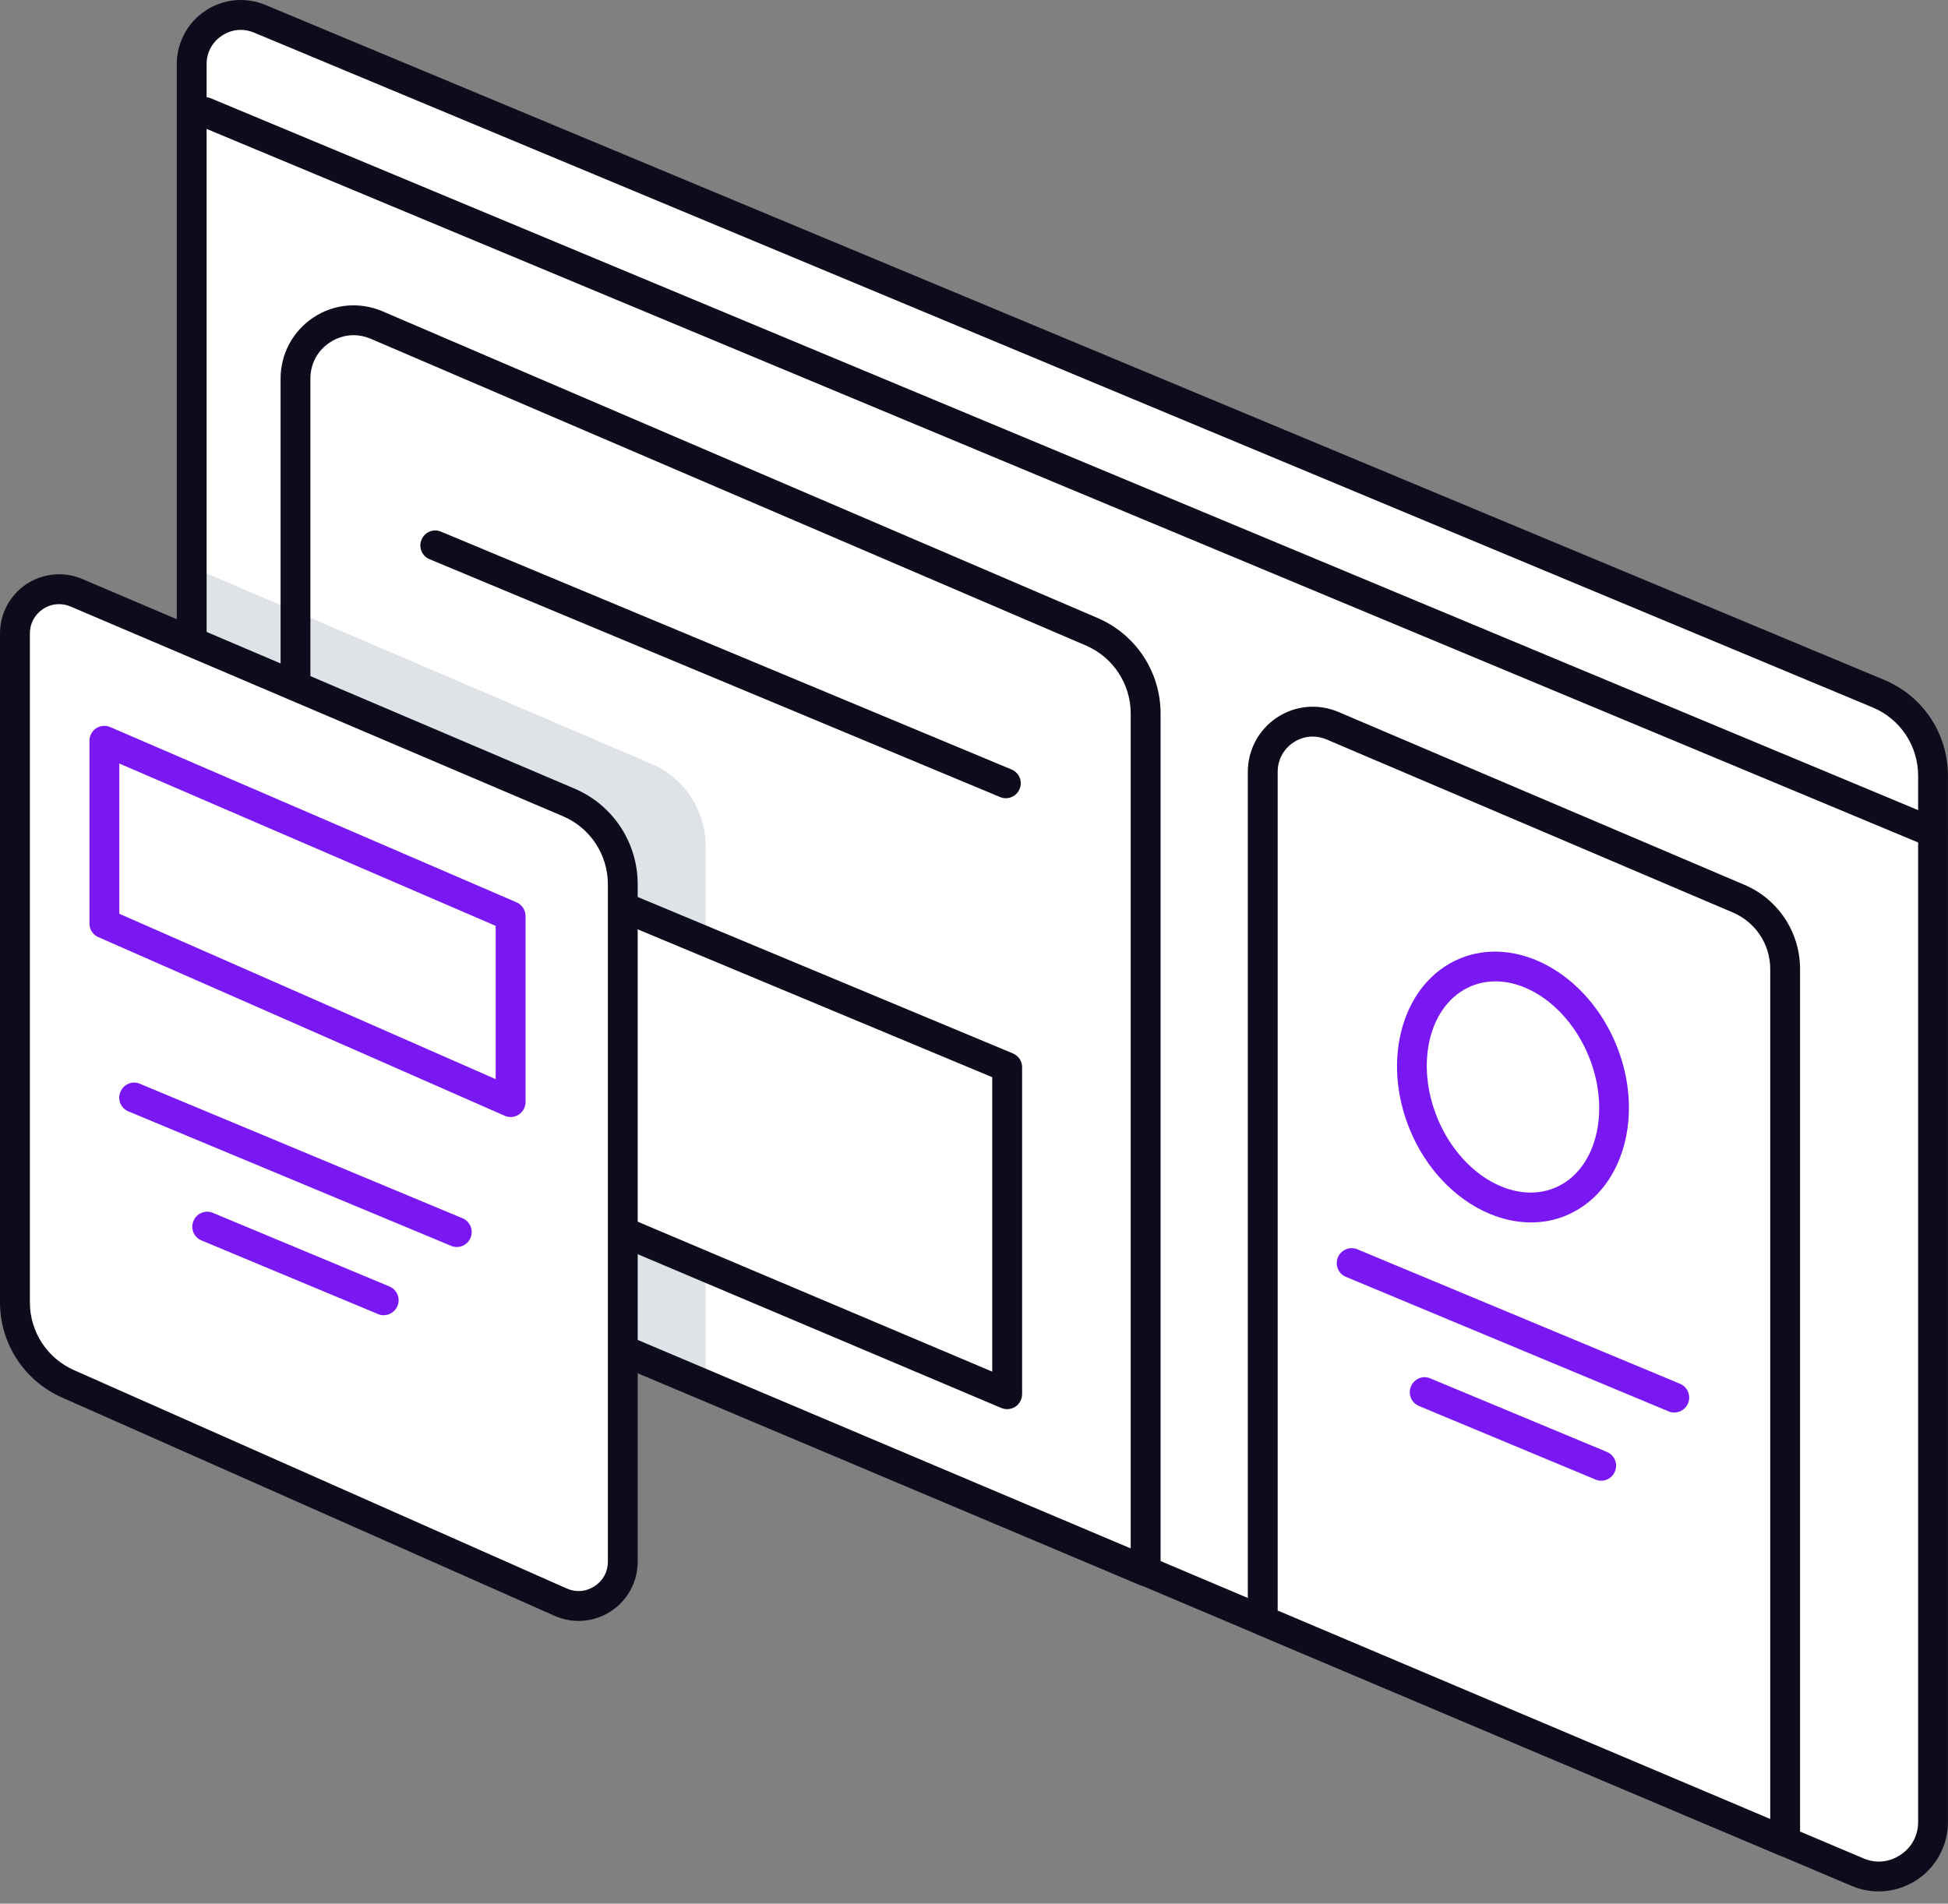
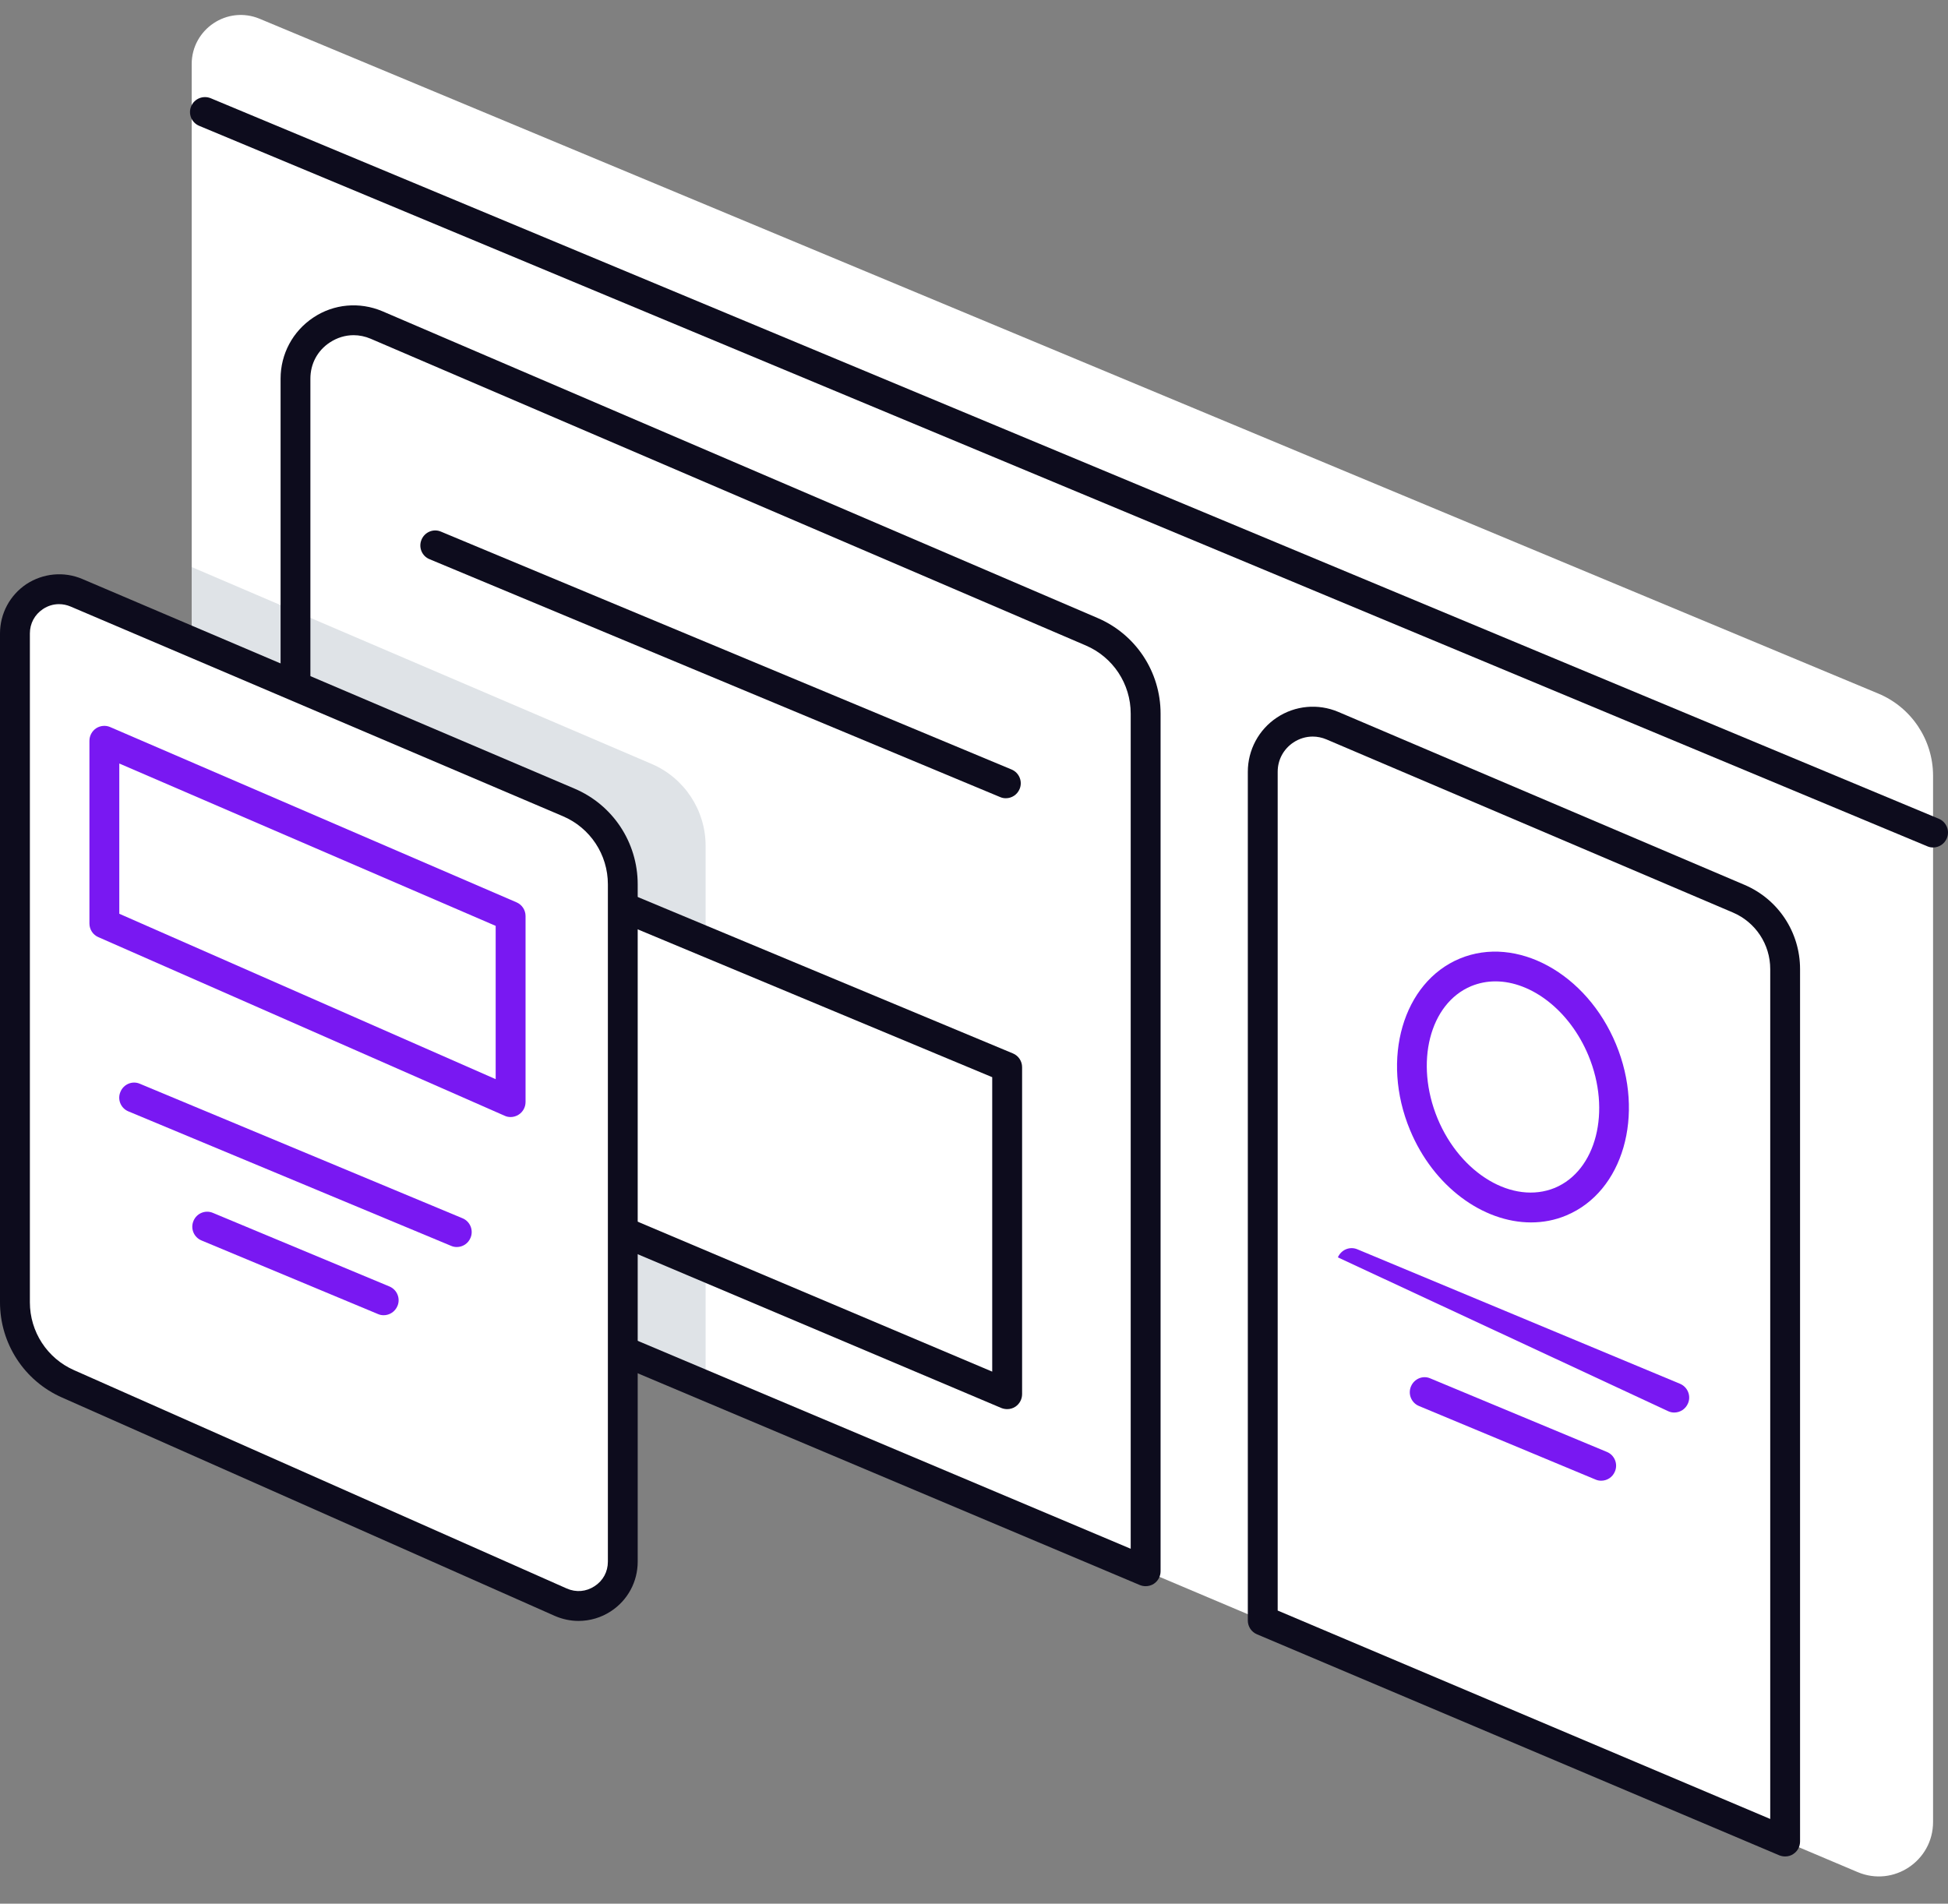
<svg xmlns="http://www.w3.org/2000/svg" width="133" height="130" viewBox="0 0 133 130" fill="none">
  <rect x="0" y="0" width="133" height="130" fill="#808080" stroke="none" />
  <path d="M128.243 47.363L17.727 1.282C15.519 0.362 13.087 1.987 13.087 4.385V75.697C13.087 78.142 14.547 80.348 16.794 81.299L126.83 127.842C129.276 128.878 131.98 127.08 131.98 124.42V52.976C131.98 50.524 130.505 48.307 128.243 47.363Z" fill="white" />
  <path d="M13.088 79.727V38.723L44.481 52.163C46.72 53.118 48.176 55.324 48.176 57.76V94.629L13.088 79.727Z" fill="#DFE3E7" />
-   <path d="M17.73 1.281H17.706H17.73ZM16.431 2.04C16.738 2.04 17.042 2.101 17.338 2.224L127.85 48.306C129.739 49.091 130.961 50.927 130.961 52.979V124.419C130.961 125.339 130.523 126.159 129.759 126.663C128.994 127.175 128.076 127.271 127.223 126.902L17.196 80.358C15.317 79.565 14.107 77.737 14.107 75.7V4.384C14.107 3.587 14.484 2.879 15.145 2.44C15.54 2.174 15.986 2.04 16.431 2.04ZM128.268 129.161C129.186 129.161 130.097 128.892 130.884 128.368C132.205 127.487 132.997 126.008 132.997 124.419V52.979C132.997 50.096 131.283 47.524 128.633 46.423L18.121 0.338C16.769 -0.224 15.233 -0.082 14.015 0.738C12.798 1.551 12.068 2.913 12.068 4.384V75.7C12.068 78.564 13.769 81.128 16.404 82.241L126.432 128.788C127.024 129.038 127.65 129.161 128.268 129.161Z" fill="#0D0C1D" />
  <path d="M24.142 22.889C24.534 22.889 24.926 22.97 25.306 23.131L74.123 44.074C75.993 44.871 77.199 46.699 77.199 48.732V105.762L21.192 82.136V25.857C21.192 24.848 21.672 23.944 22.514 23.389C23.017 23.058 23.574 22.889 24.142 22.889ZM78.217 108.318C78.417 108.318 78.613 108.264 78.786 108.149C79.066 107.96 79.239 107.644 79.239 107.298V48.732C79.239 45.876 77.545 43.312 74.921 42.195L26.105 21.253C24.542 20.594 22.783 20.752 21.388 21.688C19.99 22.619 19.157 24.171 19.157 25.857V82.814C19.157 83.226 19.402 83.599 19.779 83.757L77.825 108.241C77.952 108.291 78.083 108.318 78.217 108.318Z" fill="#0D0C1D" />
  <path d="M118.706 61.366L90.97 49.555C88.715 48.596 86.218 50.251 86.218 52.704V110.665L121.883 125.756V66.178C121.883 64.08 120.631 62.186 118.706 61.366Z" fill="white" />
  <path d="M118.704 61.367H118.681H118.704ZM89.624 50.299C89.942 50.299 90.261 50.364 90.569 50.495L118.305 62.31C119.857 62.968 120.863 64.485 120.863 66.175V124.214L87.234 109.981V52.705C87.234 51.885 87.63 51.154 88.31 50.699C88.713 50.434 89.166 50.299 89.624 50.299ZM121.881 126.774C122.081 126.774 122.277 126.72 122.442 126.604C122.73 126.416 122.899 126.096 122.899 125.754V66.175C122.899 63.661 121.409 61.405 119.104 60.424L91.368 48.613C89.992 48.031 88.429 48.174 87.184 48.998C85.94 49.822 85.195 51.211 85.195 52.705V110.663C85.195 111.075 85.441 111.444 85.817 111.602L121.482 126.697C121.608 126.747 121.747 126.774 121.881 126.774Z" fill="#0D0C1D" />
-   <path d="M114.31 96.459C114.709 96.459 115.086 96.224 115.251 95.827C115.47 95.311 115.22 94.711 114.702 94.495L92.677 85.314C92.159 85.094 91.567 85.341 91.344 85.864C91.125 86.38 91.375 86.981 91.897 87.196L113.918 96.378C114.049 96.436 114.179 96.459 114.31 96.459Z" fill="#7918F2" />
+   <path d="M114.31 96.459C114.709 96.459 115.086 96.224 115.251 95.827C115.47 95.311 115.22 94.711 114.702 94.495L92.677 85.314C92.159 85.094 91.567 85.341 91.344 85.864L113.918 96.378C114.049 96.436 114.179 96.459 114.31 96.459Z" fill="#7918F2" />
  <path d="M68.763 72.875L36.029 59.228V81.36L68.763 95.204V72.875Z" fill="white" />
  <path d="M67.744 73.559V93.666L37.046 80.681V60.755L67.744 73.559ZM68.766 96.227C68.962 96.227 69.158 96.173 69.331 96.057C69.611 95.868 69.784 95.549 69.784 95.206V72.878C69.784 72.466 69.538 72.093 69.154 71.935L36.416 58.284C36.105 58.145 35.748 58.187 35.464 58.376C35.18 58.565 35.011 58.88 35.011 59.223V81.359C35.011 81.771 35.256 82.14 35.629 82.302L68.367 96.15C68.493 96.2 68.628 96.227 68.766 96.227Z" fill="#0D0C1D" />
  <path d="M109.323 101.115C109.722 101.115 110.099 100.88 110.26 100.483C110.479 99.967 110.233 99.367 109.715 99.151L97.661 94.131C97.15 93.9 96.551 94.154 96.332 94.682C96.117 95.198 96.359 95.798 96.882 96.014L108.931 101.034C109.058 101.091 109.192 101.115 109.323 101.115Z" fill="#7918F2" />
  <path d="M68.673 54.51C69.072 54.51 69.449 54.275 69.614 53.879C69.833 53.363 69.583 52.763 69.064 52.547L30.108 36.305C29.593 36.082 28.994 36.332 28.779 36.855C28.56 37.375 28.806 37.976 29.328 38.187L68.281 54.429C68.412 54.487 68.542 54.51 68.673 54.51Z" fill="#0D0C1D" />
  <path d="M131.979 57.873C132.379 57.873 132.755 57.638 132.921 57.242C133.139 56.726 132.89 56.125 132.371 55.91L14.381 6.706C13.866 6.498 13.267 6.737 13.052 7.257C12.833 7.777 13.079 8.377 13.601 8.593L131.588 57.792C131.718 57.85 131.849 57.873 131.979 57.873Z" fill="#0D0C1D" />
  <path d="M97.207 76.77C99.001 81.093 103.184 83.457 106.548 82.056C109.909 80.654 111.181 76.012 109.387 71.692C107.593 67.369 103.414 65.001 100.049 66.403C96.684 67.808 95.413 72.447 97.207 76.77Z" fill="white" />
  <path d="M102.102 67.016C104.557 67.016 107.169 68.999 108.452 72.082C110.023 75.878 108.989 79.932 106.158 81.117C103.304 82.288 99.721 80.166 98.15 76.382C96.579 72.583 97.604 68.533 100.443 67.343C100.977 67.124 101.534 67.016 102.102 67.016ZM104.53 83.477C105.348 83.477 106.162 83.327 106.938 83C110.818 81.383 112.335 76.132 110.33 71.301C108.325 66.462 103.539 63.847 99.663 65.461C95.784 67.078 94.259 72.325 96.268 77.164C97.869 81.029 101.253 83.477 104.53 83.477Z" fill="#7918F2" />
  <path d="M38.826 54.794L5.216 40.48C3.226 39.633 1.022 41.096 1.022 43.26V88.937C1.022 91.343 2.439 93.526 4.636 94.496L38.288 109.41C40.278 110.291 42.521 108.828 42.521 106.645V60.391C42.521 57.95 41.065 55.748 38.826 54.794Z" fill="white" />
  <path d="M38.826 54.792H38.803H38.826ZM4.029 41.256C4.294 41.256 4.563 41.31 4.817 41.418L38.426 55.735C40.297 56.528 41.503 58.357 41.503 60.389V106.644C41.503 107.333 41.173 107.945 40.593 108.319C40.02 108.696 39.333 108.757 38.695 108.476L5.047 93.562C3.219 92.754 2.04 90.937 2.04 88.935V43.258C2.04 42.577 2.366 41.968 2.935 41.591C3.269 41.368 3.645 41.256 4.029 41.256ZM39.502 110.69C40.274 110.69 41.042 110.467 41.706 110.032C42.855 109.281 43.539 108.018 43.539 106.644V60.389C43.539 57.533 41.849 54.969 39.225 53.853L5.612 39.535C4.356 39.004 2.938 39.147 1.805 39.886C0.676 40.64 2.28882e-05 41.899 2.28882e-05 43.258V88.935C2.28882e-05 91.745 1.656 94.294 4.225 95.43L37.869 110.343C38.395 110.574 38.952 110.69 39.502 110.69Z" fill="#0D0C1D" />
  <path d="M34.863 62.552L7.126 50.59V63.064L34.863 75.26V62.552Z" fill="white" />
  <path d="M33.842 63.226V73.694L8.145 62.399V52.139L33.842 63.226ZM34.864 76.281C35.056 76.281 35.252 76.223 35.421 76.111C35.705 75.927 35.882 75.603 35.882 75.257V62.553C35.882 62.145 35.636 61.775 35.263 61.617L7.527 49.652C7.216 49.514 6.851 49.548 6.563 49.733C6.279 49.925 6.106 50.245 6.106 50.588V63.065C6.106 63.469 6.344 63.838 6.716 63.996L34.453 76.192C34.584 76.254 34.722 76.281 34.864 76.281Z" fill="#7918F2" />
  <path d="M31.188 85.157C31.588 85.157 31.964 84.922 32.126 84.526C32.344 84.01 32.099 83.409 31.58 83.194L9.548 74.008C9.033 73.785 8.434 74.039 8.222 74.563C8 75.079 8.245 75.679 8.768 75.895L30.797 85.076C30.927 85.134 31.058 85.157 31.188 85.157Z" fill="#7918F2" />
  <path d="M26.196 89.814C26.595 89.814 26.971 89.575 27.137 89.182C27.356 88.663 27.106 88.066 26.587 87.85L14.538 82.826C14.023 82.607 13.424 82.85 13.209 83.377C12.99 83.897 13.236 84.493 13.758 84.709L25.804 89.733C25.934 89.791 26.065 89.814 26.196 89.814Z" fill="#7918F2" />
</svg>